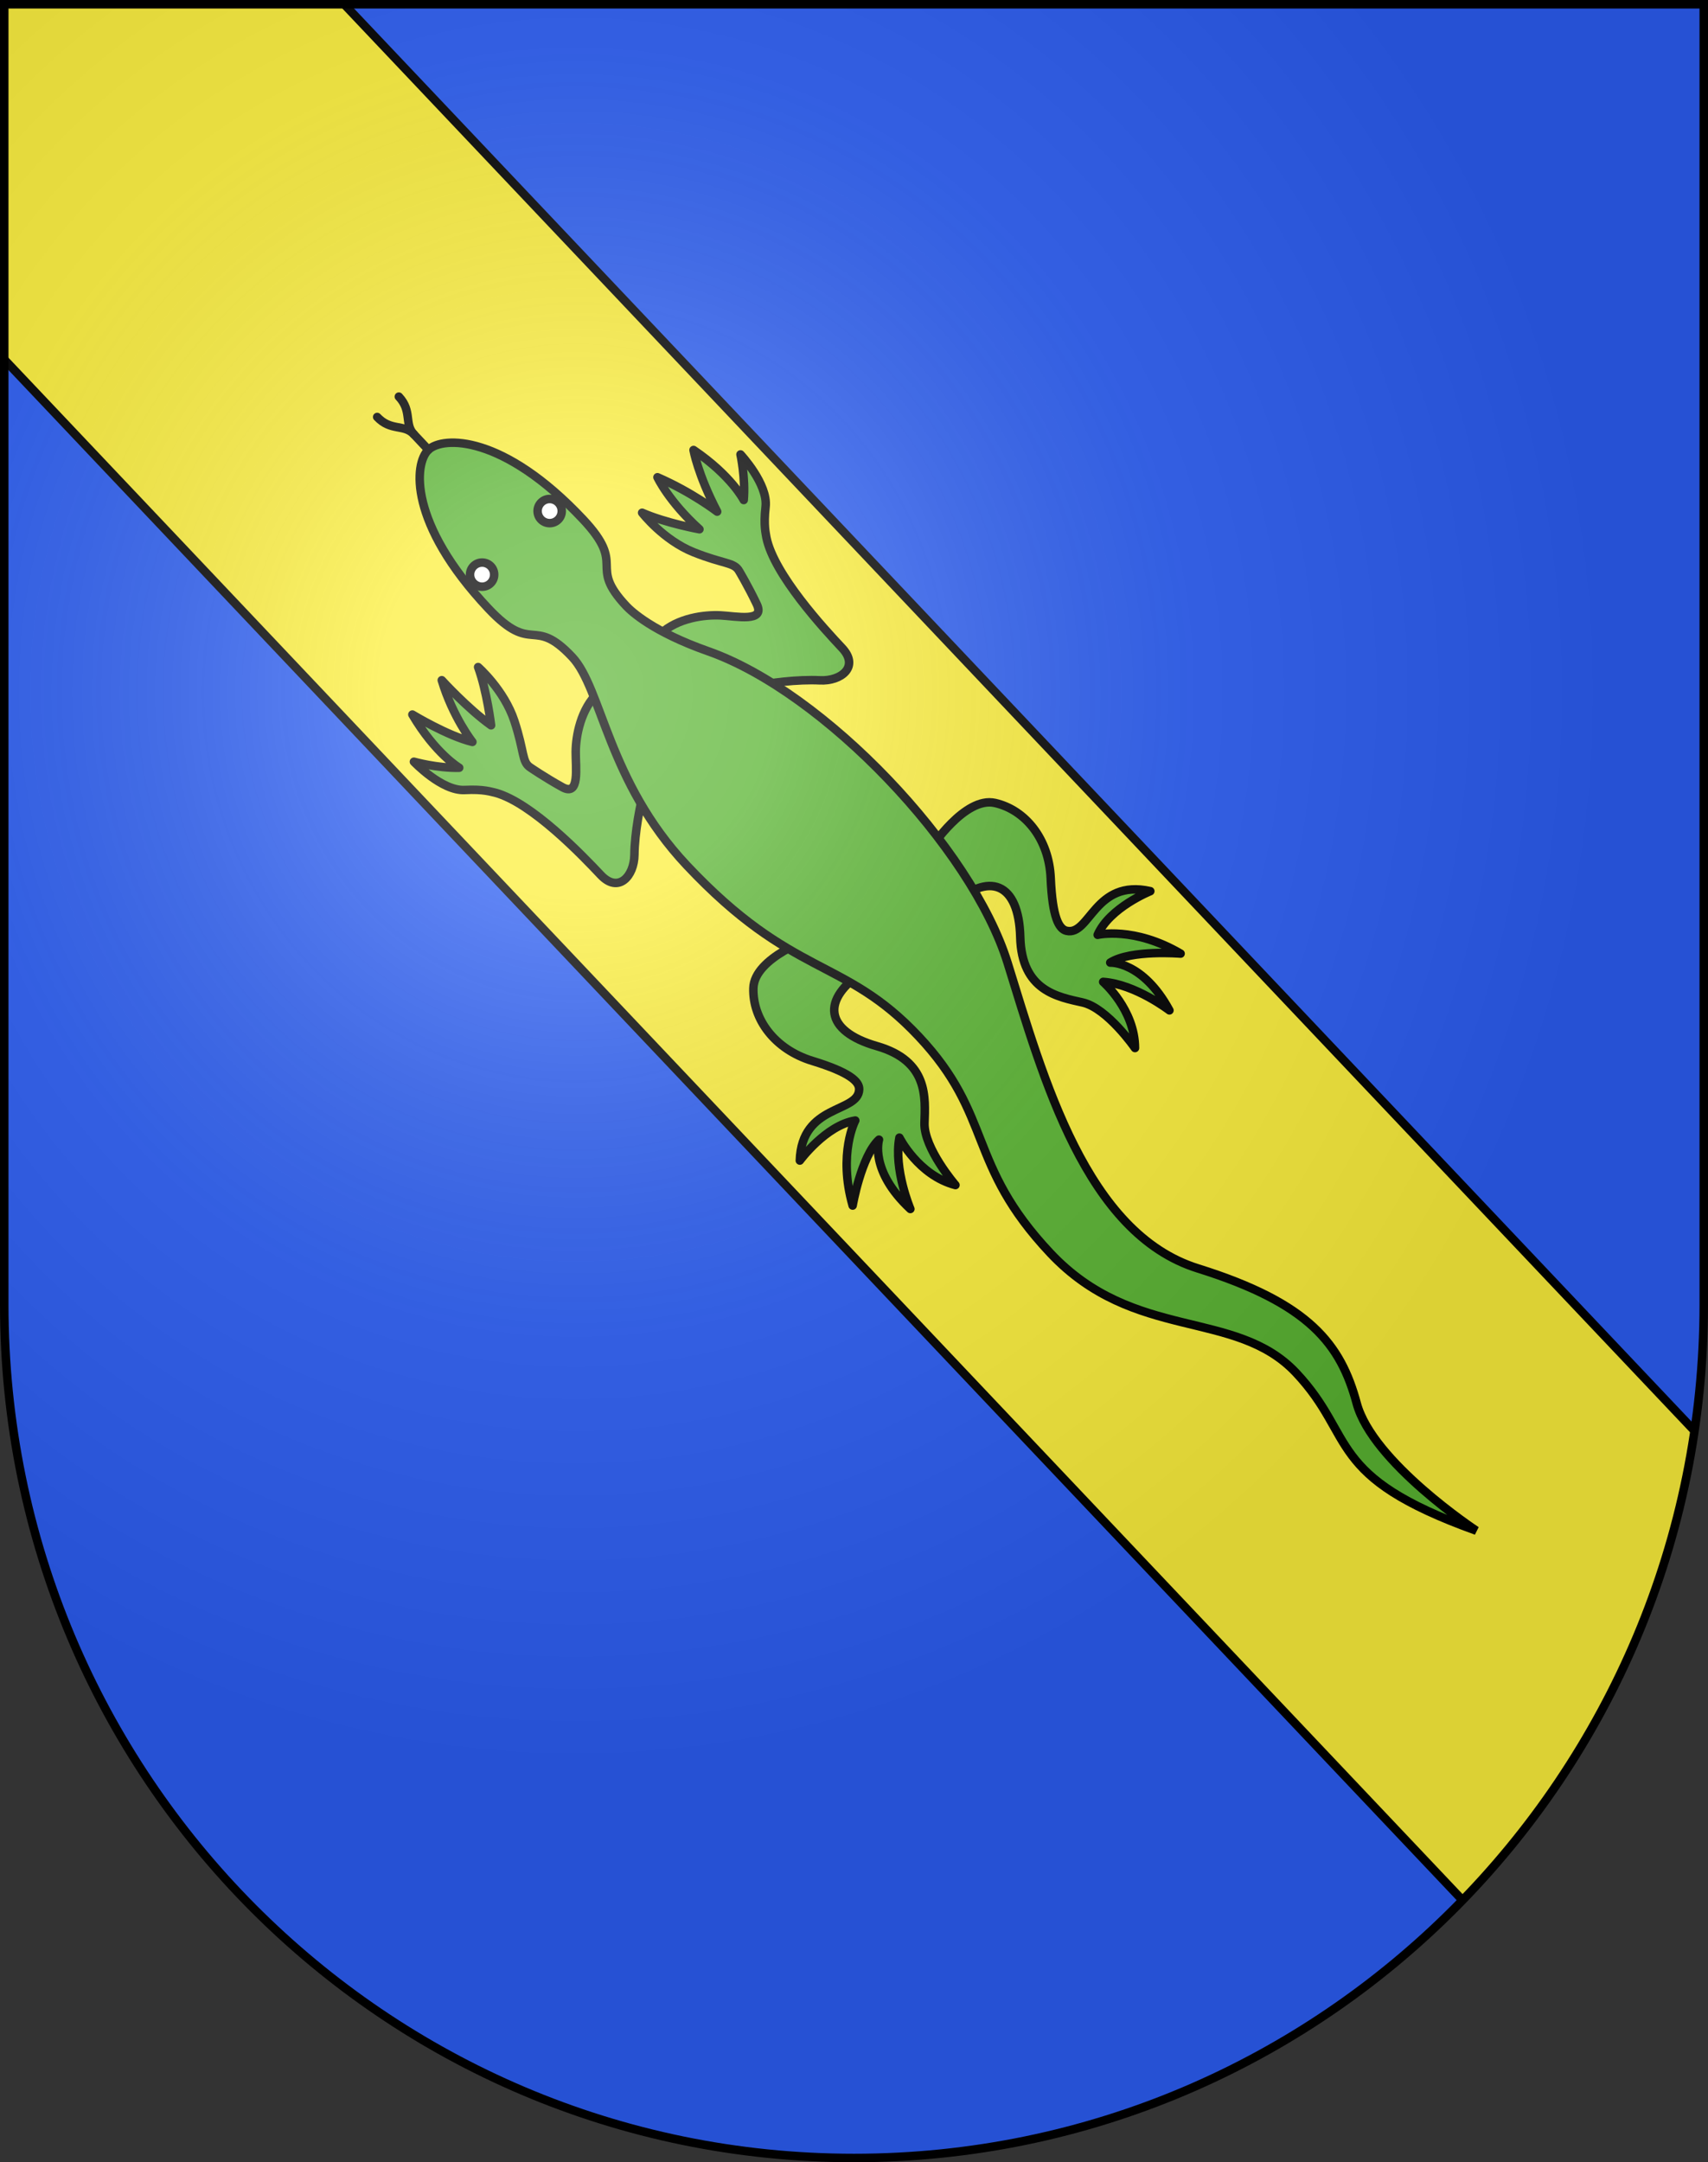
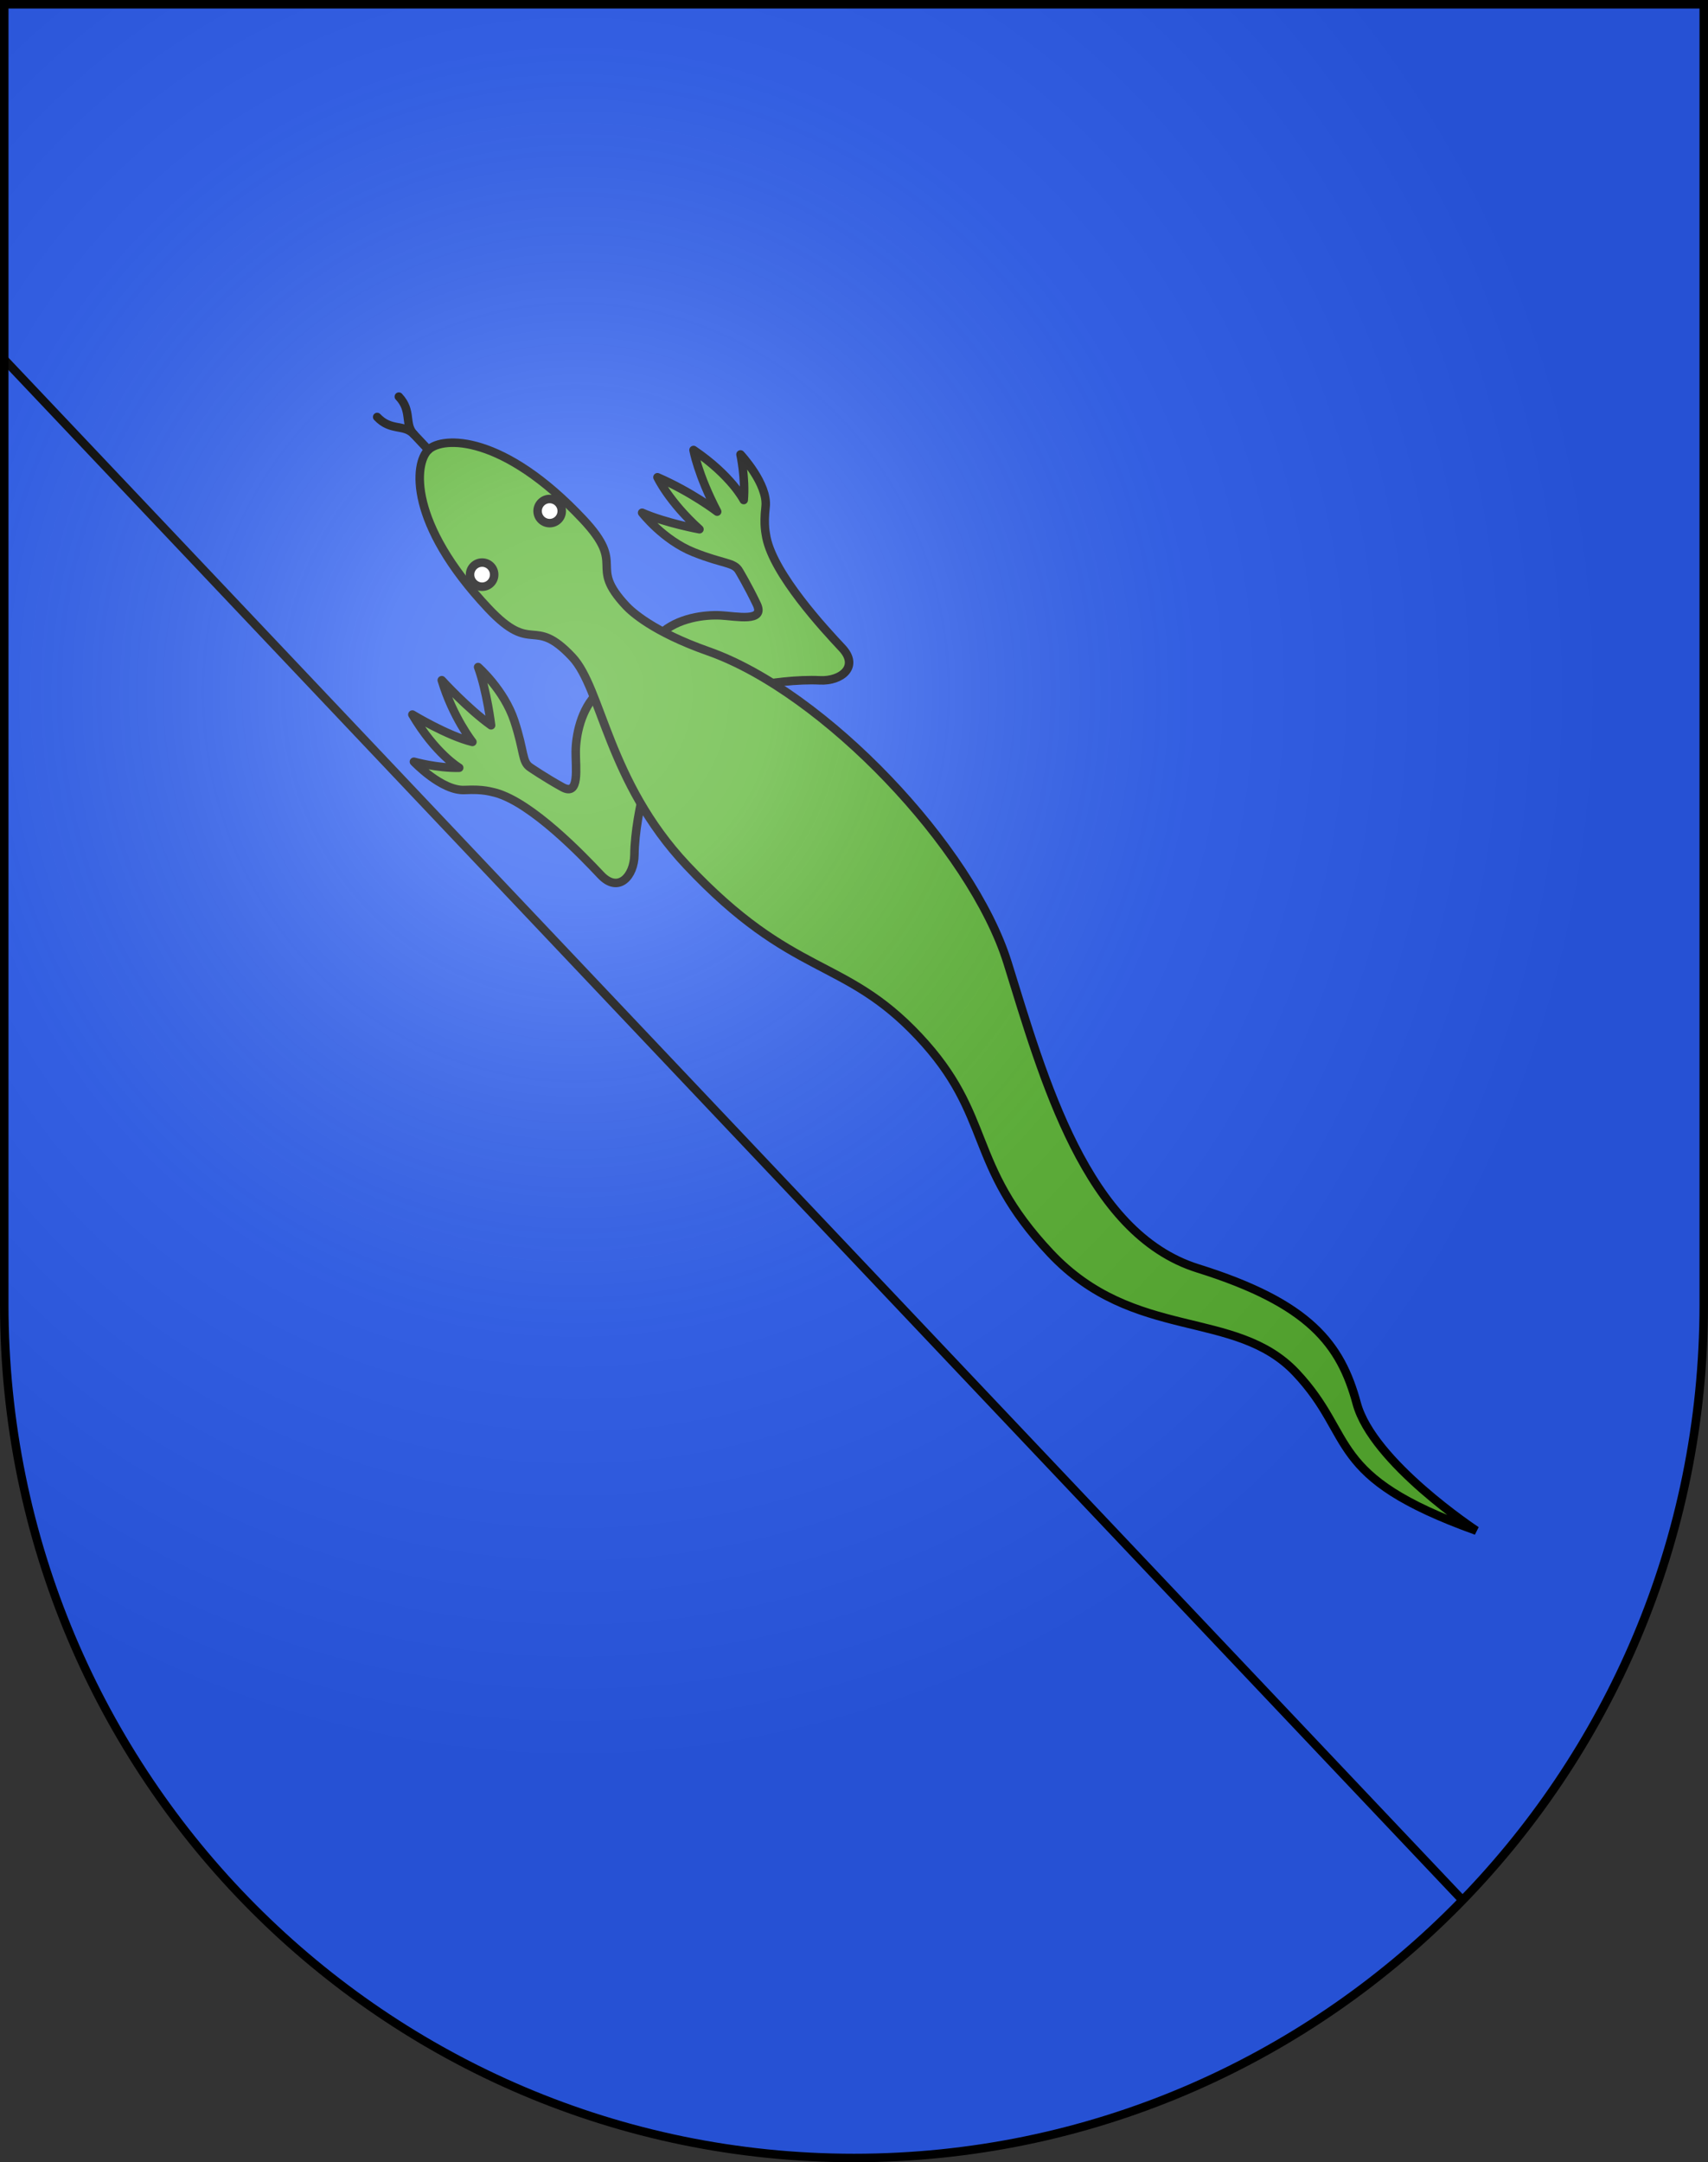
<svg xmlns="http://www.w3.org/2000/svg" xmlns:ns1="http://sodipodi.sourceforge.net/DTD/sodipodi-0.dtd" xmlns:ns2="http://www.inkscape.org/namespaces/inkscape" xmlns:xlink="http://www.w3.org/1999/xlink" height="763" width="603" version="1.0" id="svg20" ns1:version="0.32" ns2:version="0.46" ns1:docname="Coinsins-coat_of_arms.svg" ns1:docbase="C:\Documents and Settings\Steve\Bureau\Blason Villages Suisse pour Wikipédia (par Delta-9)" ns2:output_extension="org.inkscape.output.svg.inkscape">
  <rect width="100%" height="100%" fill="#333333" stroke="none" />
  <defs id="defs29">
    <ns2:perspective ns1:type="inkscape:persp3d" ns2:vp_x="0 : 381.5 : 1" ns2:vp_y="0 : 1000 : 0" ns2:vp_z="603 : 381.5 : 1" ns2:persp3d-origin="301.5 : 254.33333 : 1" id="perspective28" />
    <linearGradient id="linearGradient2893">
      <stop style="stop-color:#ffffff;stop-opacity:0.314;" offset="0" id="stop2895" />
      <stop id="stop2897" offset="0.19" style="stop-color:#ffffff;stop-opacity:0.251;" />
      <stop style="stop-color:#6b6b6b;stop-opacity:0.125;" offset="0.6" id="stop2901" />
      <stop style="stop-color:#000000;stop-opacity:0.125;" offset="1" id="stop2899" />
    </linearGradient>
    <linearGradient id="linearGradient2955">
      <stop style="stop-color:white;stop-opacity:0;" offset="0" id="stop2965" />
      <stop style="stop-color:black;stop-opacity:0.646;" offset="1" id="stop2959" />
    </linearGradient>
    <radialGradient ns2:collect="always" xlink:href="#linearGradient2893" id="radialGradient3236" gradientUnits="userSpaceOnUse" gradientTransform="matrix(1.215,1.531577e-24,1.464684e-23,1.267,-839.192,-490.489)" cx="858.042" cy="579.933" fx="858.042" fy="579.933" r="300" />
    <ns2:perspective id="perspective2620" ns2:persp3d-origin="297.63751 : 280.63 : 1" ns2:vp_z="595.27502 : 420.94501 : 1" ns2:vp_y="0 : 1000 : 0" ns2:vp_x="0 : 420.94501 : 1" ns1:type="inkscape:persp3d" />
  </defs>
  <ns1:namedview ns2:window-height="900" ns2:window-width="1266" ns2:pageshadow="2" ns2:pageopacity="0.0" guidetolerance="10.0" gridtolerance="10.0" objecttolerance="10.0" borderopacity="1.0" bordercolor="#666666" pagecolor="#ffffff" id="base" ns2:zoom="0.72722339" ns2:cx="303.28165" ns2:cy="393.20818" ns2:window-x="20" ns2:window-y="42" ns2:current-layer="layer2" showgrid="false" showguides="true" ns2:guide-bbox="true">
    <ns1:guide orientation="horizontal" position="761.5" id="guide1885" />
    <ns1:guide orientation="vertical" position="1.5" id="guide1887" />
    <ns1:guide orientation="horizontal" position="1.5" id="guide1889" />
    <ns1:guide orientation="vertical" position="601.5" id="guide1891" />
    <ns1:guide orientation="vertical" position="301.501" id="guide1893" />
  </ns1:namedview>
  <desc id="desc22">Coat of Arms of Canton of Freiburg (Fribourg)</desc>
  <g ns2:groupmode="layer" id="layer1" ns2:label="Fond écu" style="opacity:1" ns1:insensitive="true">
    <path d="M 1.5,1.5 L 1.5,460.369 C 1.5,626.68 135.814,761.5 301.5,761.5 C 467.187,761.5 601.5,626.68 601.5,460.369 L 601.5,1.5 L 1.5,1.5 z" id="path2507" style="opacity:1;fill:#2b5df2" />
  </g>
  <g ns2:groupmode="layer" id="layer2" ns2:label="Meubles" style="opacity:1" ns1:insensitive="true">
-     <path style="fill:#fcef3c" id="path2489" d="M 1.5,126.832 L 516.328,670.529 C 559.269,626.308 588.777,568.89 598.228,504.9 L 121.5,1.5 L 1.5,1.5 L 1.5,126.832 L 1.5,126.832 z" />
-     <path style="fill:none;stroke:#000000;stroke-width:3" id="path2491" d="M 598.228,504.9 L 121.5,1.5" />
    <path style="fill:none;stroke:#000000;stroke-width:3" id="path2493" d="M 1.5,126.832 L 516.328,670.529" />
    <g id="g2719">
      <path id="path2593" d="M 187.214,270.817 C 187.214,270.817 192.281,274.306 198.548,277.779 C 204.814,281.252 203.193,270.756 203.252,265.237 C 203.312,259.718 204.989,250.178 211.198,244.34 L 227.864,277.371 C 225.952,283.414 224.06,294.061 223.979,301.631 C 223.898,309.2 218.317,315.386 212.083,308.759 C 205.851,302.132 187.773,283.229 174.888,279.736 C 173.479,279.455 170.843,278.41 164.06,278.77 C 155.974,279.2 146.131,268.795 146.131,268.795 C 146.131,268.795 154.37,271.118 162.119,270.919 C 162.119,270.919 153.775,266.051 145.585,252.149 C 145.585,252.149 157.979,259.678 166.78,261.81 C 166.78,261.81 159.892,253.098 155.962,240.028 C 155.962,240.028 165.23,250.159 173.374,255.946 C 173.374,255.946 171.93,243.914 168.793,235.386 C 168.793,235.386 177.968,243.411 181.592,254.406 C 185.215,265.4 184.183,268.846 187.214,270.817 z" style="fill:#5ab532;stroke:#000000;stroke-width:3;stroke-linecap:round;stroke-linejoin:round" />
      <path id="path2595" d="M 260.93,201.49 C 260.93,201.49 264.102,206.762 267.184,213.23 C 270.267,219.697 259.89,217.436 254.377,217.156 C 248.865,216.877 239.241,217.967 233.032,223.805 L 264.979,242.465 C 271.128,240.927 281.871,239.691 289.432,240.075 C 296.991,240.458 303.509,235.266 297.276,228.638 C 291.043,222.011 273.284,202.809 270.587,189.734 C 270.393,188.309 269.513,185.615 270.286,178.866 C 271.211,170.822 261.43,160.359 261.43,160.359 C 261.43,160.359 263.243,168.725 262.569,176.448 C 262.569,176.448 258.221,167.821 244.848,158.794 C 244.848,158.794 246.336,167.409 253.192,180.541 C 253.192,180.541 244.316,173.7 232.114,168.408 C 232.114,168.408 236.075,176.947 246.934,186.763 C 246.934,186.763 235.014,184.584 226.695,180.93 C 226.695,180.93 234.142,190.58 244.894,194.871 C 255.645,199.163 259.149,198.344 260.93,201.49 z" style="fill:#5ab532;stroke:#000000;stroke-width:3;stroke-linecap:round;stroke-linejoin:round" />
-       <path id="path2597" d="M 287.228,330.705 C 287.228,330.705 266.311,337.718 265.976,348.667 C 265.641,359.616 273.489,370.294 286.759,374.355 C 300.03,378.415 303.41,381.65 303.324,384.431 C 303.065,392.89 282.993,389.374 282.375,409.535 C 282.375,409.535 291.572,397.06 301.944,395.406 C 301.944,395.406 295.788,407.047 301.023,425.415 C 301.023,425.415 303.99,408.11 310.32,402.158 C 310.32,402.158 306.853,413.07 321.398,426.62 C 321.398,426.62 315.449,412.636 317.531,401.451 C 317.531,401.451 324.197,414.76 337.314,418.178 C 337.314,418.178 326.115,405.193 326.388,396.272 C 326.661,387.35 327.87,374.398 309.534,369.138 C 291.197,363.879 289.453,352.692 305.425,342.396 L 287.228,330.705 z" style="fill:#5ab532;stroke:#000000;stroke-width:3;stroke-linecap:round;stroke-linejoin:round" />
-       <path id="path2599" d="M 328.575,299.416 C 328.575,299.416 340.606,280.925 351.29,283.344 C 361.976,285.762 370.345,296.037 370.95,309.902 C 371.554,323.767 373.839,327.849 376.552,328.464 C 384.808,330.333 386.433,310.02 406.107,314.474 C 406.107,314.474 391.724,320.251 387.523,329.878 C 387.523,329.878 400.336,326.836 416.806,336.507 C 416.806,336.507 399.31,335.042 391.96,339.678 C 391.96,339.678 403.392,339.057 412.866,356.533 C 412.866,356.533 400.819,347.269 389.47,346.482 C 389.47,346.482 400.683,356.271 400.704,369.825 C 400.704,369.825 390.94,355.729 382.235,353.759 C 373.53,351.788 360.688,349.712 360.192,330.642 C 359.694,311.573 349.303,307.08 335.333,319.963 L 328.575,299.416 z" style="fill:#5ab532;stroke:#000000;stroke-width:3;stroke-linecap:round;stroke-linejoin:round" />
      <path style="fill:#5ab532;stroke:#000000;stroke-width:3" d="M 202.004,231.832 C 212.505,242.998 214.631,275.768 242.428,305.324 C 279.996,345.27 297.805,337.524 324.309,365.707 C 350.815,393.89 341.139,410.642 370.789,442.169 C 400.437,473.695 436.094,461.596 457.574,484.437 C 479.054,507.277 467.533,520.867 521.217,540.142 C 521.217,540.142 484.613,516.057 478.988,495.242 C 473.363,474.426 462.441,459.942 422.925,447.596 C 383.409,435.25 368.388,380.513 355.722,339.766 C 343.054,299.018 290.889,244.183 250.078,229.828 C 230.572,222.968 222.907,215.774 221.11,213.863 C 207.184,199.055 221.649,200.078 205.813,183.24 C 177.623,153.265 156.38,153.89 151.246,158.719 C 146.112,163.548 144.186,184.712 172.376,214.687 C 188.213,231.525 188.078,217.024 202.004,231.832" id="path2601" />
      <circle transform="translate(-3.90041e-2,-4.5e-2)" style="fill:#ffffff;stroke:#000000;stroke-width:3" ns1:ry="4.2620001" ns1:rx="4.2620001" ns1:cy="202.82001" ns1:cx="170.245" cx="170.245" cy="202.82" r="4.262" id="circle2605" />
      <circle transform="translate(-3.90041e-2,-4.5e-2)" style="fill:#ffffff;stroke:#000000;stroke-width:3" ns1:ry="4.2620001" ns1:rx="4.2620001" ns1:cy="180.388" ns1:cx="194.09801" cx="194.098" cy="180.388" r="4.262" id="circle2607" />
      <path style="fill:none;stroke:#000000;stroke-width:3;stroke-linecap:round;stroke-linejoin:round" d="M 146.081,153.226 C 142.632,149.559 137.951,152.238 133.163,147.147" id="path2611" />
      <path style="fill:none;stroke:#000000;stroke-width:3;stroke-linecap:round;stroke-linejoin:round" d="M 140.805,139.959 C 145.593,145.05 142.632,149.558 146.081,153.226 L 151.248,158.72" id="path2613" />
    </g>
  </g>
  <g ns2:groupmode="layer" id="layer3" ns2:label="Reflet final" style="display:inline" ns1:insensitive="true">
    <path style="fill:url(#radialGradient3236);fill-opacity:1" d="M 1.5,1.5 L 1.5,460.368 C 1.5,626.679 135.815,761.5 301.5,761.5 C 467.185,761.5 601.5,626.679 601.5,460.368 L 601.5,1.5 L 1.5,1.5 z " id="path2346" />
  </g>
  <g ns2:groupmode="layer" id="layer4" ns2:label="Contour final" style="display:inline" ns1:insensitive="true">
    <path style="fill:none;fill-opacity:1;stroke:#000000;stroke-width:3;stroke-miterlimit:4;stroke-dasharray:none;stroke-opacity:1" d="M 1.5,1.5 L 1.5,460.368 C 1.5,626.679 135.815,761.5 301.5,761.5 C 467.185,761.5 601.5,626.679 601.5,460.368 L 601.5,1.5 L 1.5,1.5 z " id="path3239" />
  </g>
</svg>